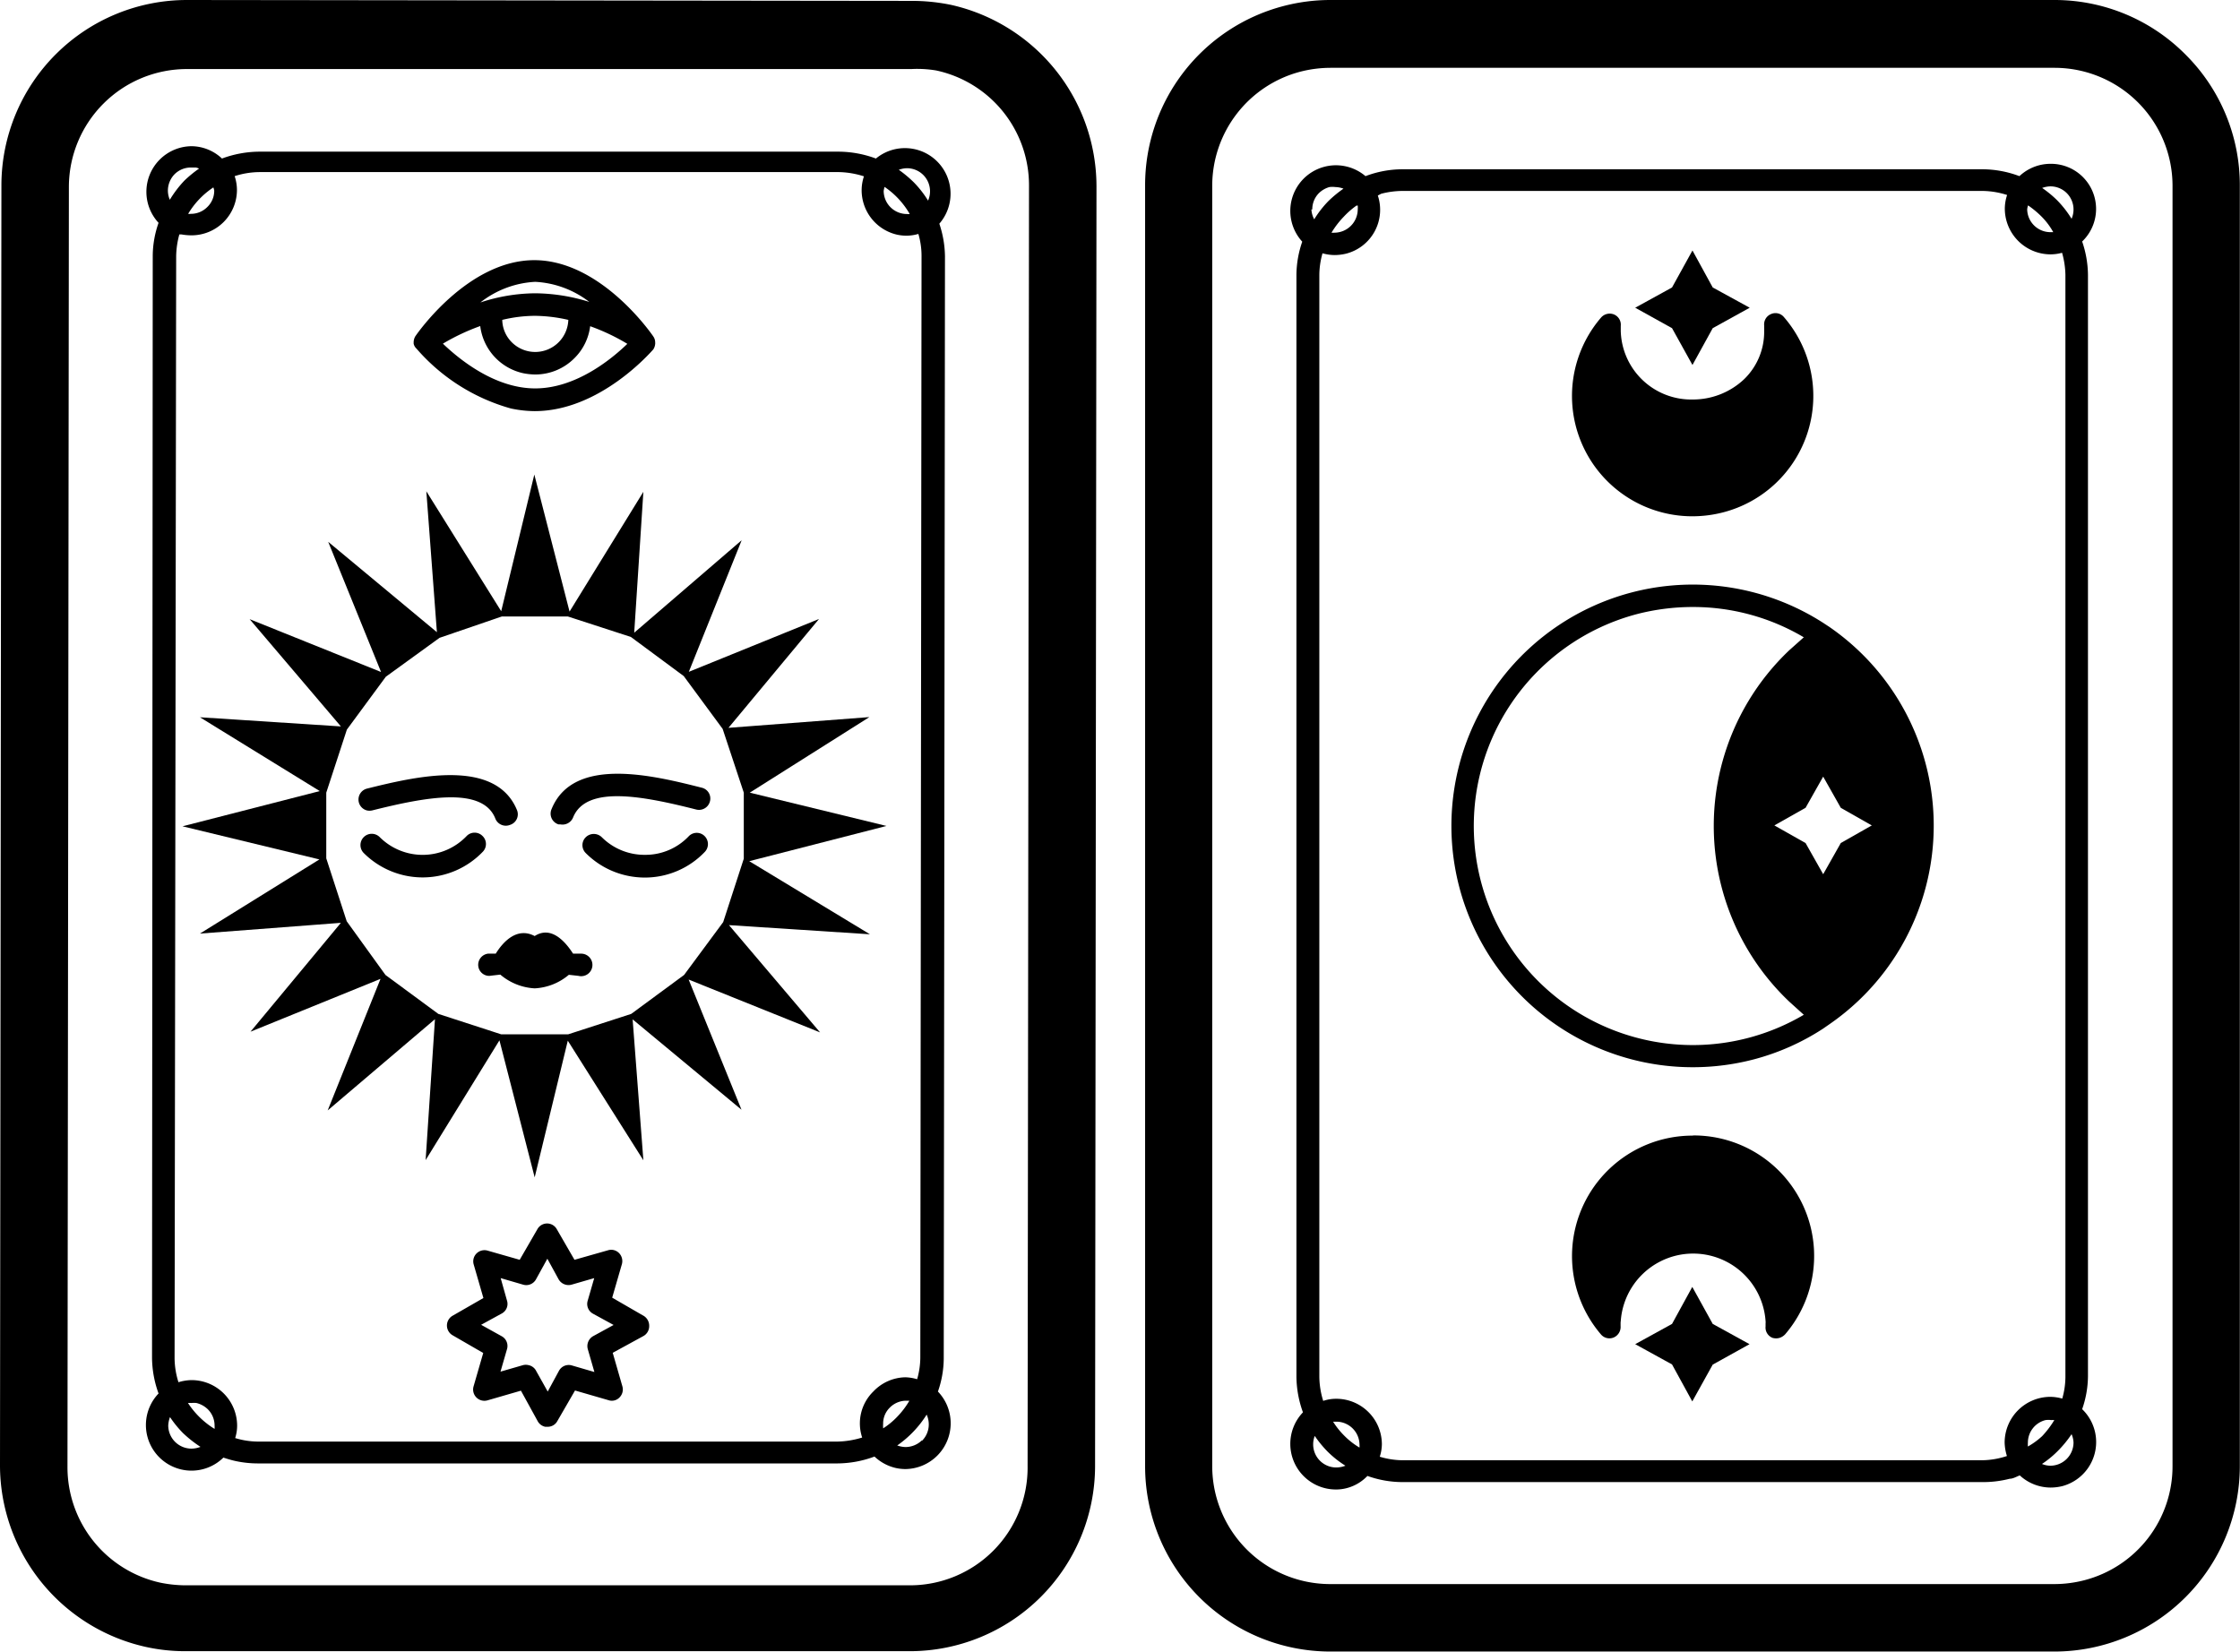
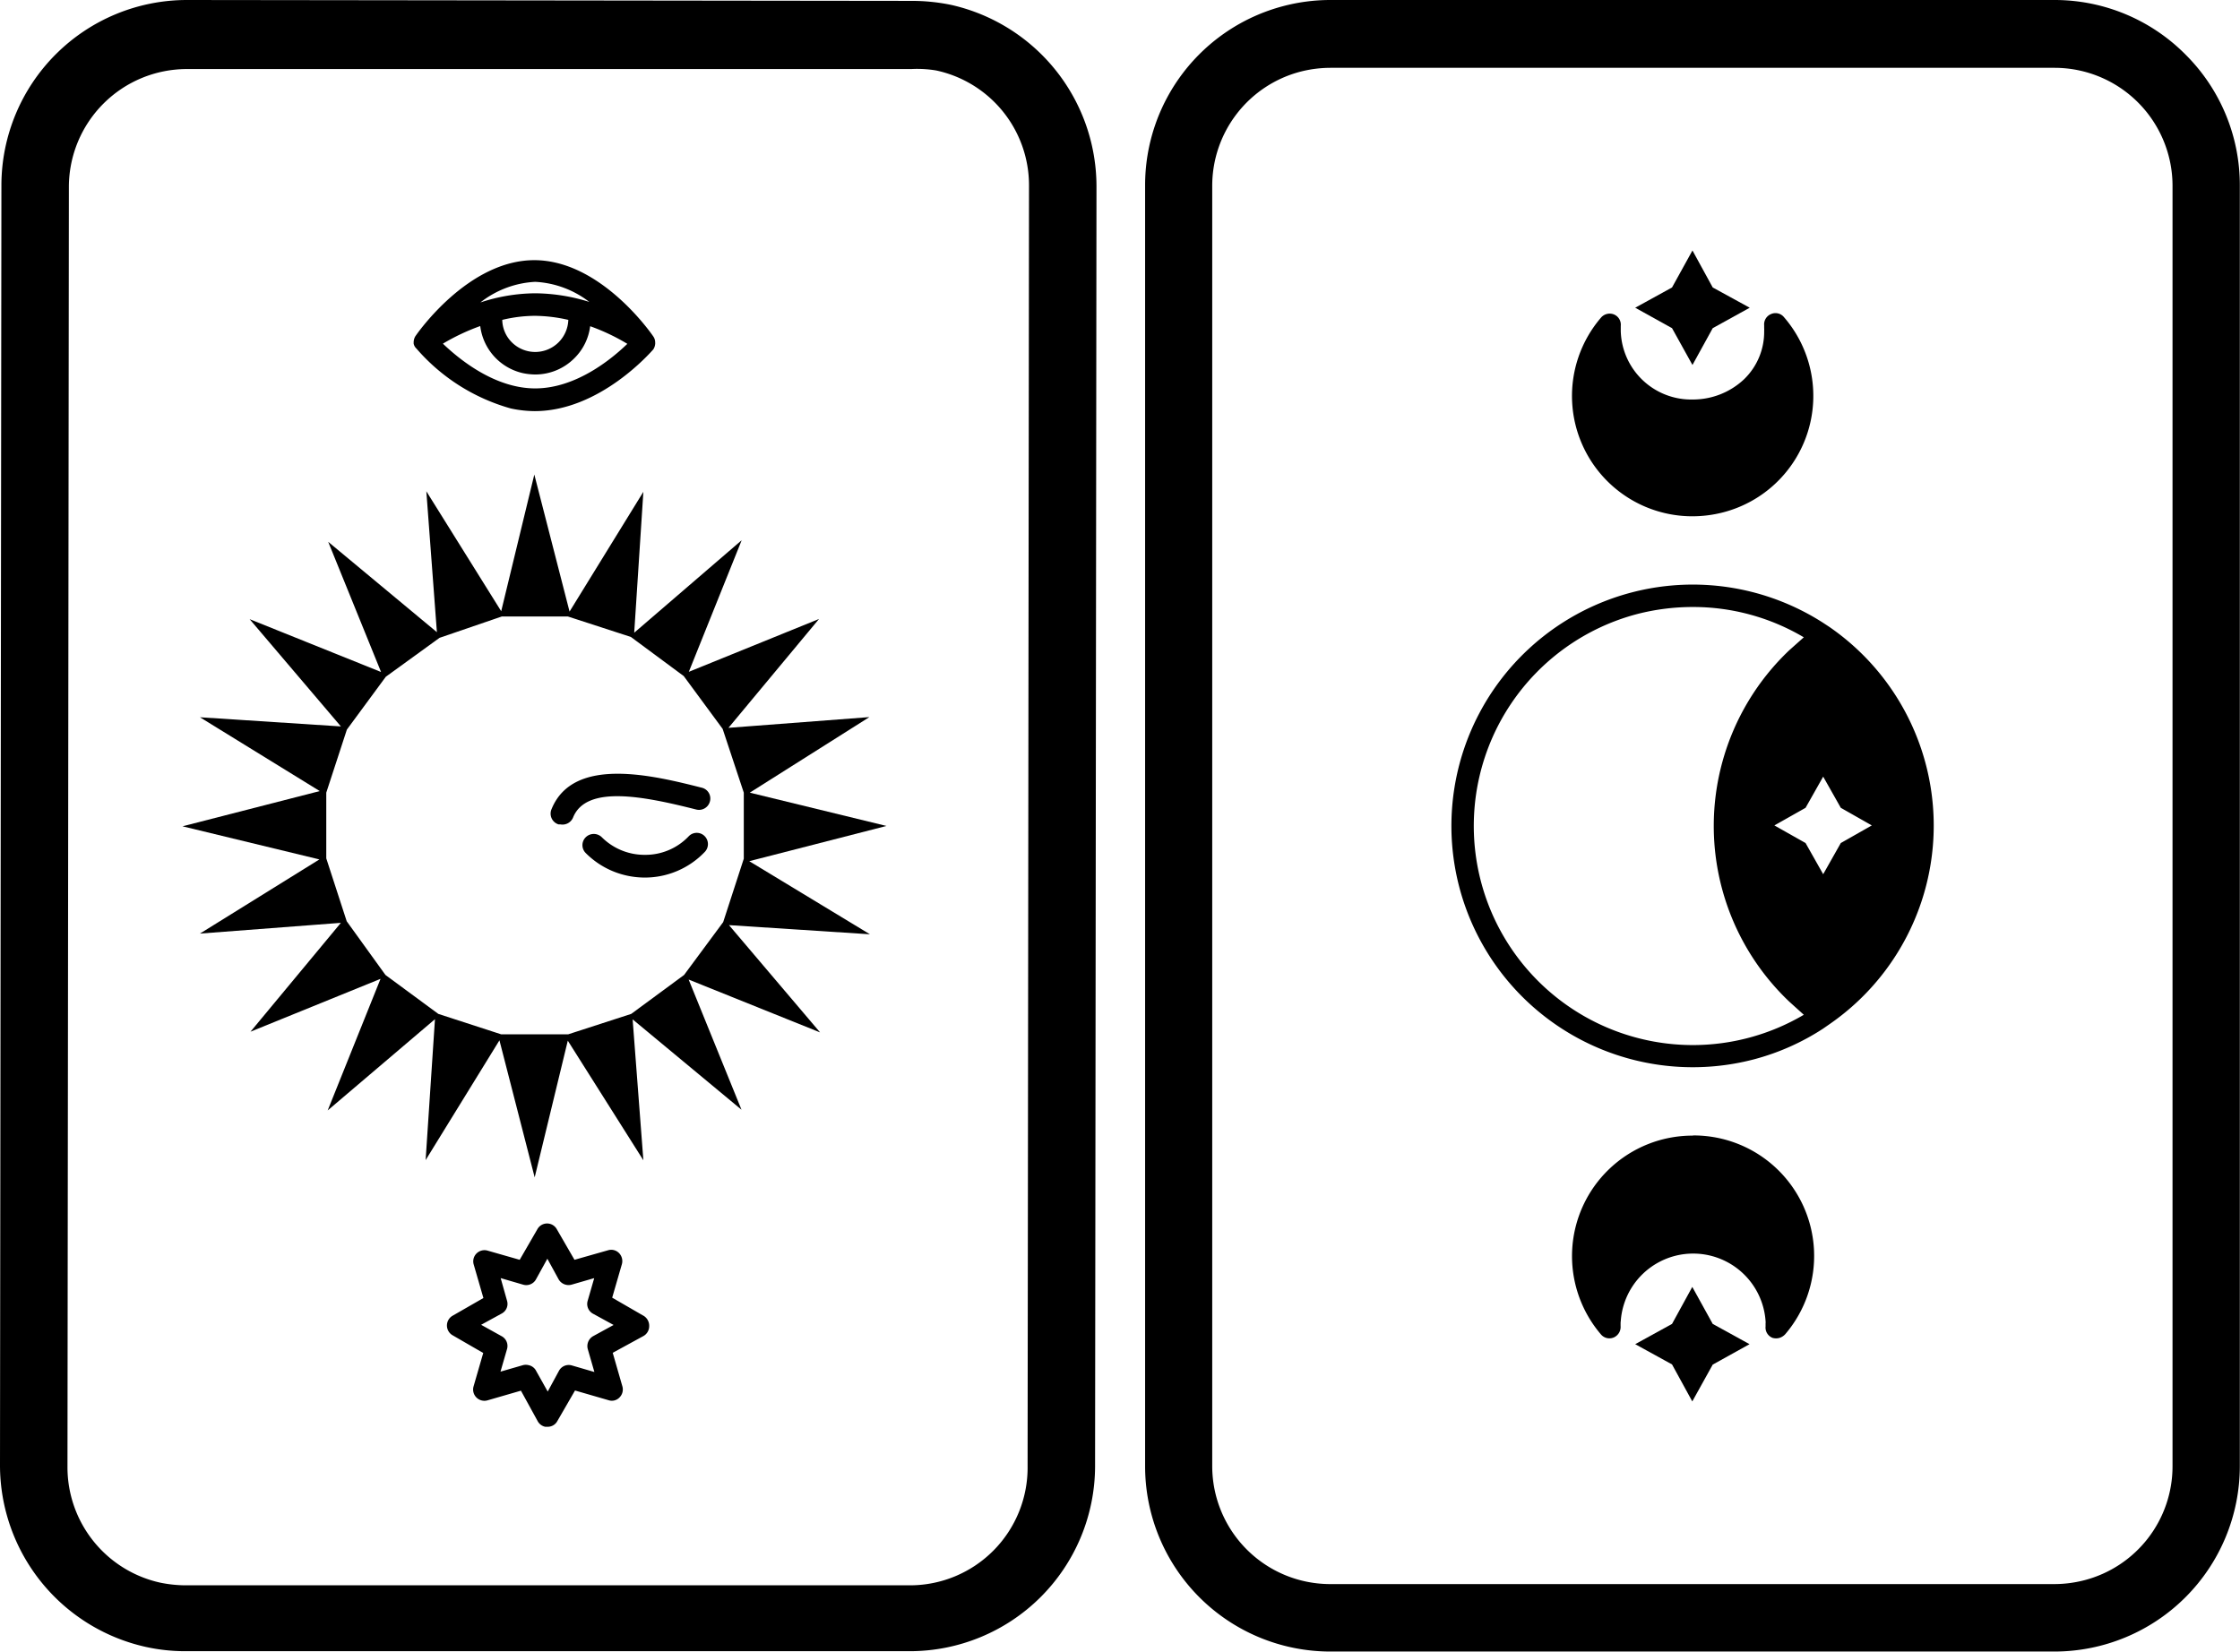
<svg xmlns="http://www.w3.org/2000/svg" viewBox="0 0 127.15 93.78">
  <title>Ресурс 20сспроси</title>
  <g id="Слой_2" data-name="Слой 2">
    <g id="OBJECTS">
      <path d="M124.07,3.11A10.46,10.46,0,0,0,116.63,0H75.51a10.48,10.48,0,0,0-2.68.35h0A10.51,10.51,0,0,0,65,10.54v72.7A10.52,10.52,0,0,0,75.5,93.76h41.12a10.53,10.53,0,0,0,10.52-10.52V10.55A10.45,10.45,0,0,0,124.07,3.11Zm-.75,7.43v72.7a6.68,6.68,0,0,1-5,6.47,6.85,6.85,0,0,1-1.71.22H75.5a6.7,6.7,0,0,1-6.69-6.69V10.54a6.7,6.7,0,0,1,5-6.47,6.91,6.91,0,0,1,1.71-.22h41.12A6.7,6.7,0,0,1,123.32,10.54Z" />
      <polygon points="96.07 20.72 97.22 18.63 99.32 17.47 97.22 16.32 96.07 14.22 94.91 16.32 92.82 17.47 94.91 18.63 96.07 20.72" />
      <path d="M96.07,29.31a7,7,0,0,0,1.73-.22A6.83,6.83,0,0,0,101.26,18a.62.62,0,0,0-.73-.17.63.63,0,0,0-.39.64l0,.17a.59.59,0,0,1,0,.13A3.74,3.74,0,0,1,99,21.53a4.23,4.23,0,0,1-2.91,1.15A4,4,0,0,1,92,18.8s0-.08,0-.13l0-.17a.63.63,0,0,0-.39-.65.65.65,0,0,0-.73.18,6.83,6.83,0,0,0,5.2,11.28Z" />
      <polygon points="96.06 73.06 94.91 75.16 92.82 76.31 94.91 77.46 96.06 79.56 97.22 77.47 99.31 76.31 97.22 75.16 96.06 73.06" />
      <path d="M96.06,64.47a6.84,6.84,0,0,0-5.19,11.28.63.63,0,0,0,.73.18.65.65,0,0,0,.39-.65l0-.17A.69.69,0,0,1,92,75a4.12,4.12,0,0,1,8.22,0,.57.57,0,0,1,0,.13l0,.17a.63.63,0,0,0,.39.65.71.71,0,0,0,.41,0,.75.75,0,0,0,.32-.21,6.84,6.84,0,0,0-5.2-11.28Z" />
      <path d="M103.49,35.36h0a13.7,13.7,0,1,0-3.93,24.78,13.47,13.47,0,0,0,3.92-1.74h0l.36-.25a13.7,13.7,0,0,0,0-22.56Zm1,12.5-1,1.77-1-1.77-1.77-1,1.77-1,1-1.77,1,1.77,1.76,1Zm-8.4,11.47a12.44,12.44,0,0,1-3.16-24.47,12.67,12.67,0,0,1,3.16-.4,12.33,12.33,0,0,1,6.3,1.72l-.83.74a13.75,13.75,0,0,0,0,19.94l.83.75A12.42,12.42,0,0,1,96.07,59.33Z" />
-       <path d="M116.39,9.3a2.58,2.58,0,0,0-1.76.7,6,6,0,0,0-2.1-.39H79.61a5.93,5.93,0,0,0-2.1.39,2.59,2.59,0,0,0-3.59,3.72l0,0a5.87,5.87,0,0,0-.33,1.86V78.18a6.08,6.08,0,0,0,.37,2,2.59,2.59,0,0,0,1.87,4.38,2.39,2.39,0,0,0,.66-.09,2.48,2.48,0,0,0,1.13-.68,5.91,5.91,0,0,0,2,.35h32.92a6.07,6.07,0,0,0,1.54-.19c.19,0,.38-.12.57-.19a2.59,2.59,0,0,0,1.75.69,2.84,2.84,0,0,0,.66-.08A2.59,2.59,0,0,0,118.19,80a5.77,5.77,0,0,0,.33-1.86V15.6a6,6,0,0,0-.33-1.89,2.56,2.56,0,0,0-1.8-4.41Zm-1.32,2.59a1,1,0,0,1,.05-.23,5.33,5.33,0,0,1,.74.61,4,4,0,0,1,.69.91s-.1,0-.16,0A1.32,1.32,0,0,1,115.07,11.89Zm-38-.22a1.42,1.42,0,0,1,0,.22,1.33,1.33,0,0,1-1.32,1.32,1,1,0,0,1-.17,0,5,5,0,0,1,.69-.9A4.7,4.7,0,0,1,77,11.67Zm-2.58.22a1.3,1.3,0,0,1,.38-.93,1.41,1.41,0,0,1,.59-.34,1.32,1.32,0,0,1,.34,0,1.39,1.39,0,0,1,.46.09,6.84,6.84,0,0,0-.84.69,5.84,5.84,0,0,0-.82,1.05A1.31,1.31,0,0,1,74.44,11.89ZM77.17,82a1.16,1.16,0,0,1,0,.18,4.24,4.24,0,0,1-.86-.67,4.5,4.5,0,0,1-.64-.8l.22,0A1.32,1.32,0,0,1,77.17,82Zm-1.32,1.31A1.31,1.31,0,0,1,74.54,82a1.28,1.28,0,0,1,.09-.48,6.32,6.32,0,0,0,.74.9,5.82,5.82,0,0,0,1,.79A1.45,1.45,0,0,1,75.85,83.31Zm39.26-1.19a1.85,1.85,0,0,1,0-.23,1.32,1.32,0,0,1,1-1.27,1.24,1.24,0,0,1,.33,0,1,1,0,0,1,.17,0,5.45,5.45,0,0,1-.69.91A4.29,4.29,0,0,1,115.11,82.12Zm2.59-.23a1.32,1.32,0,0,1-1.32,1.32,1.28,1.28,0,0,1-.47-.1,5.58,5.58,0,0,0,.85-.69,6.39,6.39,0,0,0,.83-1A1.31,1.31,0,0,1,117.7,81.89Zm-.46-66.29V78.18a4.5,4.5,0,0,1-.18,1.22,2.54,2.54,0,0,0-.68-.1,2.6,2.6,0,0,0-2.59,2.59,2.76,2.76,0,0,0,.13.77,4.67,4.67,0,0,1-1.4.24H79.6a4.62,4.62,0,0,1-1.28-.2,2.39,2.39,0,0,0,.12-.7,2.59,2.59,0,0,0-2.59-2.59,2.3,2.3,0,0,0-.74.12,4.77,4.77,0,0,1-.22-1.35h0V15.6a4.56,4.56,0,0,1,.18-1.22,2.6,2.6,0,0,0,.68.1,2.84,2.84,0,0,0,.66-.08,2.57,2.57,0,0,0,1.8-3.3L78.4,11a4.9,4.9,0,0,1,1.21-.16h32.92a4.72,4.72,0,0,1,1.4.23,2.49,2.49,0,0,0-.13.77,2.6,2.6,0,0,0,2.59,2.6,2.5,2.5,0,0,0,.66-.09h0A4.91,4.91,0,0,1,117.24,15.6Zm.46-3.71a1.32,1.32,0,0,1-.11.53,5.94,5.94,0,0,0-.82-1.05,6.19,6.19,0,0,0-.85-.7,1.45,1.45,0,0,1,.47-.09A1.31,1.31,0,0,1,117.7,11.89Z" />
      <path d="M36.48,74.67l-1.73-1,.55-1.9a.65.65,0,0,0-.16-.63.62.62,0,0,0-.63-.16l-1.9.54-1-1.73a.63.63,0,0,0-1.11,0l-1,1.73L27.68,71a.64.64,0,0,0-.63.16.63.63,0,0,0-.16.63l.55,1.9-1.74,1a.64.64,0,0,0,0,1.12l1.73,1-.55,1.9a.64.64,0,0,0,.79.79l1.9-.55.95,1.73a.64.64,0,0,0,.43.32h.13a.62.62,0,0,0,.56-.33l1-1.73,1.9.55a.6.6,0,0,0,.63-.16.64.64,0,0,0,.16-.62l-.55-1.91,1.74-.95a.64.64,0,0,0,.33-.56A.66.66,0,0,0,36.48,74.67Zm-3.11,1.94.37,1.28-1.27-.37a.63.63,0,0,0-.74.3L31.09,79l-.65-1.16A.62.62,0,0,0,30,77.5a.65.65,0,0,0-.31,0l-1.28.37.37-1.28a.63.63,0,0,0-.3-.73l-1.17-.65,1.17-.64a.62.62,0,0,0,.3-.73l-.36-1.28,1.27.37a.63.63,0,0,0,.74-.31l.64-1.16.64,1.17a.65.65,0,0,0,.74.3l1.28-.37-.37,1.28a.63.63,0,0,0,.3.74l1.17.64-1.17.64A.65.65,0,0,0,33.37,76.61Z" />
      <path d="M42.53,48.89l7.79-2L42.56,45l6.79-4.29-8,.61,5.14-6.18-7.39,3,3-7.47L36,35.92l.52-8-4.19,6.8-2-7.78-1.88,7.76L24.2,27.89l.6,8-6.17-5.13,3,7.39-7.46-3,5.18,6.09-8-.52,6.8,4.19-7.79,2,7.77,1.88L11.35,53l8-.61-5.13,6.18,7.38-3-3,7.47,6.09-5.18-.53,8,4.19-6.8,2,7.78,1.88-7.76,4.29,6.79-.61-8,6.18,5.13-3-7.39,7.46,3-5.17-6.09,8,.52Zm-1.48,3.46-2.22,3-3,2.21-3.58,1.16H28.45l-3.57-1.16-3-2.21-2.2-3.05-1.16-3.57V45l1.17-3.58,2.21-3,3.05-2.21L28.48,35h3.76l3.57,1.16,3,2.22,2.21,3L42.22,45v3.75Z" />
      <path d="M62.16,83.27l.08-72.69A10.57,10.57,0,0,0,54,.28h0A11,11,0,0,0,51.73.05L10.61,0A10.53,10.53,0,0,0,.08,10.51L0,83.2A10.57,10.57,0,0,0,8.29,93.5a10.34,10.34,0,0,0,2.22.24l41.12,0A10.52,10.52,0,0,0,62.16,83.27ZM51.63,90l-41.12,0a7.33,7.33,0,0,1-1.41-.15,6.71,6.71,0,0,1-5.27-6.55l.08-72.7a6.7,6.7,0,0,1,6.7-6.68l41.12,0A6.55,6.55,0,0,1,53.14,4a6.67,6.67,0,0,1,5.27,6.54l-.08,72.7A6.68,6.68,0,0,1,51.63,90Z" />
      <path d="M31.7,46.8l.1,0a.65.65,0,0,0,.73-.39c.75-1.86,4-1.21,7-.45a.64.64,0,0,0,.77-.47.63.63,0,0,0-.46-.77c-2.73-.69-7.29-1.83-8.53,1.21A.64.64,0,0,0,31.7,46.8Z" />
-       <path d="M29.35,46c-1.22-3-5.79-1.91-8.52-1.23a.64.64,0,0,0,0,1.24.71.71,0,0,0,.29,0c3-.75,6.28-1.39,7,.47a.64.64,0,0,0,.83.35A.63.63,0,0,0,29.35,46Z" />
-       <path d="M27.39,47.46a.63.63,0,0,0-.9,0,3.45,3.45,0,0,1-4.94.06.64.64,0,0,0-.91.9,4.73,4.73,0,0,0,6.77-.07A.63.63,0,0,0,27.39,47.46Z" />
-       <path d="M40,47.47a.63.63,0,0,0-.9,0,3.39,3.39,0,0,1-2.5,1.06,3.43,3.43,0,0,1-2.44-1,.65.65,0,0,0-.91,0,.63.63,0,0,0,0,.9,4.71,4.71,0,0,0,2.34,1.28,4.81,4.81,0,0,0,1,.11,4.7,4.7,0,0,0,3.42-1.46A.64.64,0,0,0,40,47.47Z" />
+       <path d="M40,47.47a.63.63,0,0,0-.9,0,3.39,3.39,0,0,1-2.5,1.06,3.43,3.43,0,0,1-2.44-1,.65.65,0,0,0-.91,0,.63.63,0,0,0,0,.9,4.71,4.71,0,0,0,2.34,1.28,4.81,4.81,0,0,0,1,.11,4.7,4.7,0,0,0,3.42-1.46A.64.64,0,0,0,40,47.47" />
      <path d="M23.64,19.79s0,0,0,0h0A11,11,0,0,0,29,23.19a6.73,6.73,0,0,0,1.35.15c3.7,0,6.6-3.36,6.73-3.5v0h0a.65.65,0,0,0,.11-.32.2.2,0,0,0,0-.07.59.59,0,0,0-.1-.34v0c-.12-.18-3-4.34-6.76-4.34s-6.64,4.15-6.76,4.33h0a.69.69,0,0,0-.09.34v.07A.53.53,0,0,0,23.64,19.79ZM30.38,16a5.48,5.48,0,0,1,3.07,1.14,10.56,10.56,0,0,0-3.07-.49,10.13,10.13,0,0,0-3.11.52A5.49,5.49,0,0,1,30.38,16Zm1.88,2.16a1.89,1.89,0,0,1-.55,1.27,1.88,1.88,0,0,1-2.66,0,1.84,1.84,0,0,1-.54-1.27,8,8,0,0,1,1.87-.23A8.79,8.79,0,0,1,32.26,18.16Zm-5,.35a3.13,3.13,0,0,0,2.45,2.68,3.62,3.62,0,0,0,.67.07,3.13,3.13,0,0,0,2.23-.93,3.09,3.09,0,0,0,.89-1.81,11.67,11.67,0,0,1,2.11,1c-.9.87-2.92,2.53-5.23,2.53s-4.33-1.67-5.24-2.54A12.17,12.17,0,0,1,27.26,18.51Z" />
-       <path d="M33,54.14l-.47,0c-.45-.7-1.25-1.6-2.18-1-1-.53-1.79.32-2.21,1l-.44,0a.64.64,0,0,0-.55.72.63.63,0,0,0,.5.53.54.54,0,0,0,.22,0l.53-.06a3.28,3.28,0,0,0,1.95.78,3.25,3.25,0,0,0,1.94-.77l.54.06A.64.64,0,1,0,33,54.14Z" />
-       <path d="M53.24,79l0,0a5.77,5.77,0,0,0,.33-1.86l.07-62.58a6.05,6.05,0,0,0-.32-1.86A2.59,2.59,0,0,0,49.72,9a6.16,6.16,0,0,0-2.1-.39l-32.92,0a6.2,6.2,0,0,0-2.1.39,2.55,2.55,0,0,0-1.75-.7A2.59,2.59,0,0,0,9,12.65l0,0a5.77,5.77,0,0,0-.33,1.86L8.63,77.11a6.08,6.08,0,0,0,.37,2,2.59,2.59,0,0,0,1.32,4.32,2.51,2.51,0,0,0,.55.06,2.58,2.58,0,0,0,1.81-.74c.22.07.44.14.67.19a6,6,0,0,0,1.27.14l32.92,0a6.11,6.11,0,0,0,2.1-.39,2.6,2.6,0,0,0,1.21.65,2.51,2.51,0,0,0,.55.06A2.6,2.6,0,0,0,53.24,79ZM51.48,9.55a1.31,1.31,0,0,1,1.2,1.84,5.84,5.84,0,0,0-.82-1.05,6.93,6.93,0,0,0-.84-.7A1.39,1.39,0,0,1,51.48,9.55Zm.16,2.6a.76.76,0,0,1-.16,0,1.32,1.32,0,0,1-1.32-1.31,1.89,1.89,0,0,1,.05-.23A4.69,4.69,0,0,1,51.64,12.15ZM12.16,10.82a1.28,1.28,0,0,1-.39.93,1.31,1.31,0,0,1-.93.39.75.75,0,0,1-.16,0,4.66,4.66,0,0,1,1.43-1.5A.79.79,0,0,1,12.16,10.82Zm-2.52.52a1.31,1.31,0,0,1-.11-.52,1.34,1.34,0,0,1,.38-.93,1.31,1.31,0,0,1,.94-.38l.27,0a1,1,0,0,1,.18.06,6.84,6.84,0,0,0-.84.69A6.32,6.32,0,0,0,9.64,11.34Zm1.23,70.9a1.32,1.32,0,0,1-1.32-1.31,1.52,1.52,0,0,1,.1-.48,6.25,6.25,0,0,0,.73.9,6.81,6.81,0,0,0,1,.79A1.45,1.45,0,0,1,10.87,82.24Zm-.2-2.59a1.42,1.42,0,0,1,.2,0,1.27,1.27,0,0,1,.28,0,1.4,1.4,0,0,1,.65.36,1.3,1.3,0,0,1,.38.93,1.13,1.13,0,0,1,0,.18A4.8,4.8,0,0,1,10.67,79.65ZM49.57,79a2.53,2.53,0,0,0-.63,2.61,5.06,5.06,0,0,1-1.4.23l-32.92,0a4.49,4.49,0,0,1-1.27-.2,2.33,2.33,0,0,0,.11-.7,2.59,2.59,0,0,0-2.59-2.59,2.66,2.66,0,0,0-.74.12,4.65,4.65,0,0,1-.22-1.35L10,14.53a4.86,4.86,0,0,1,.18-1.22l.13,0a3.31,3.31,0,0,0,.55.05,2.58,2.58,0,0,0,2.59-2.58,2.5,2.5,0,0,0-.13-.78,4.67,4.67,0,0,1,1.4-.23l32.92,0a5,5,0,0,1,1.4.24,2.54,2.54,0,0,0-.13.77,2.59,2.59,0,0,0,2,2.54,2.51,2.51,0,0,0,.55.06,2.47,2.47,0,0,0,.67-.1,4.44,4.44,0,0,1,.18,1.22l-.07,62.58a4.56,4.56,0,0,1-.18,1.22,2.55,2.55,0,0,0-.68-.11A2.57,2.57,0,0,0,49.57,79Zm.56,2.06a1.57,1.57,0,0,1,0-.23,1.26,1.26,0,0,1,.38-.92,1.31,1.31,0,0,1,.93-.39l.18,0a4.76,4.76,0,0,1-.7.92A4.29,4.29,0,0,1,50.13,81.09Zm2.2.71a1.34,1.34,0,0,1-.93.38,1.51,1.51,0,0,1-.47-.09,6.06,6.06,0,0,0,1.67-1.75,1.33,1.33,0,0,1,.12.53A1.31,1.31,0,0,1,52.33,81.8Z" />
    </g>
  </g>
</svg>